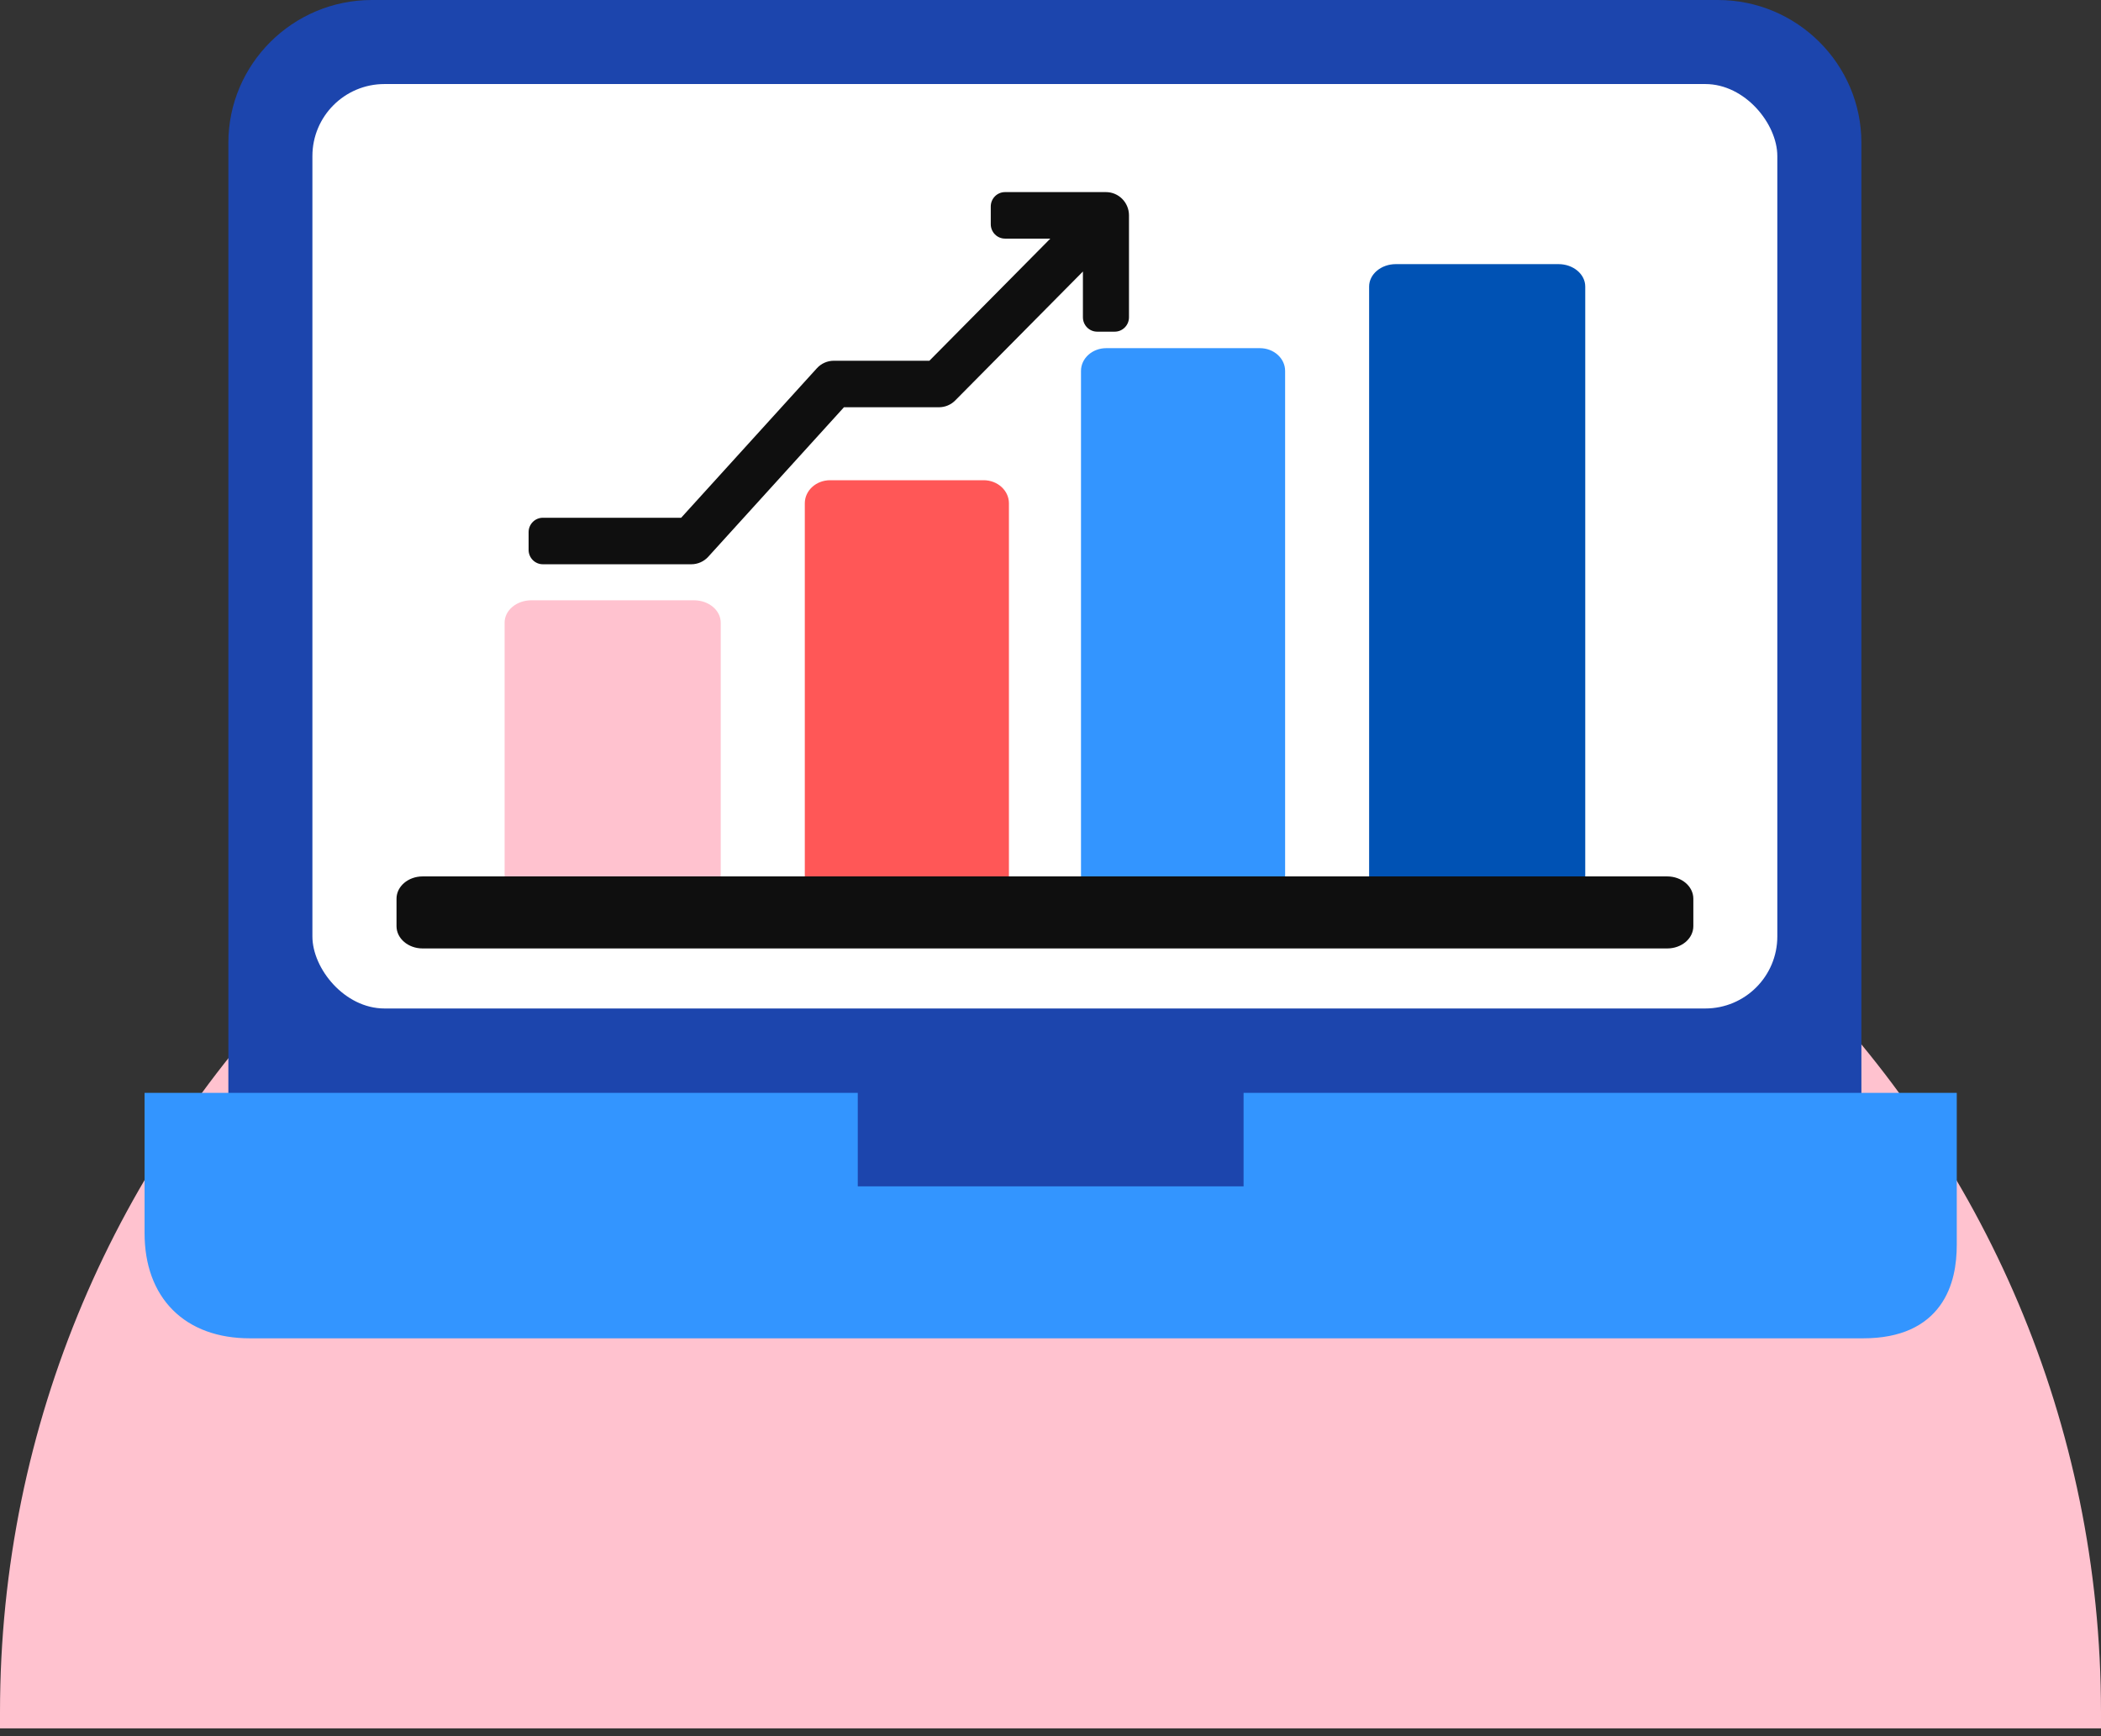
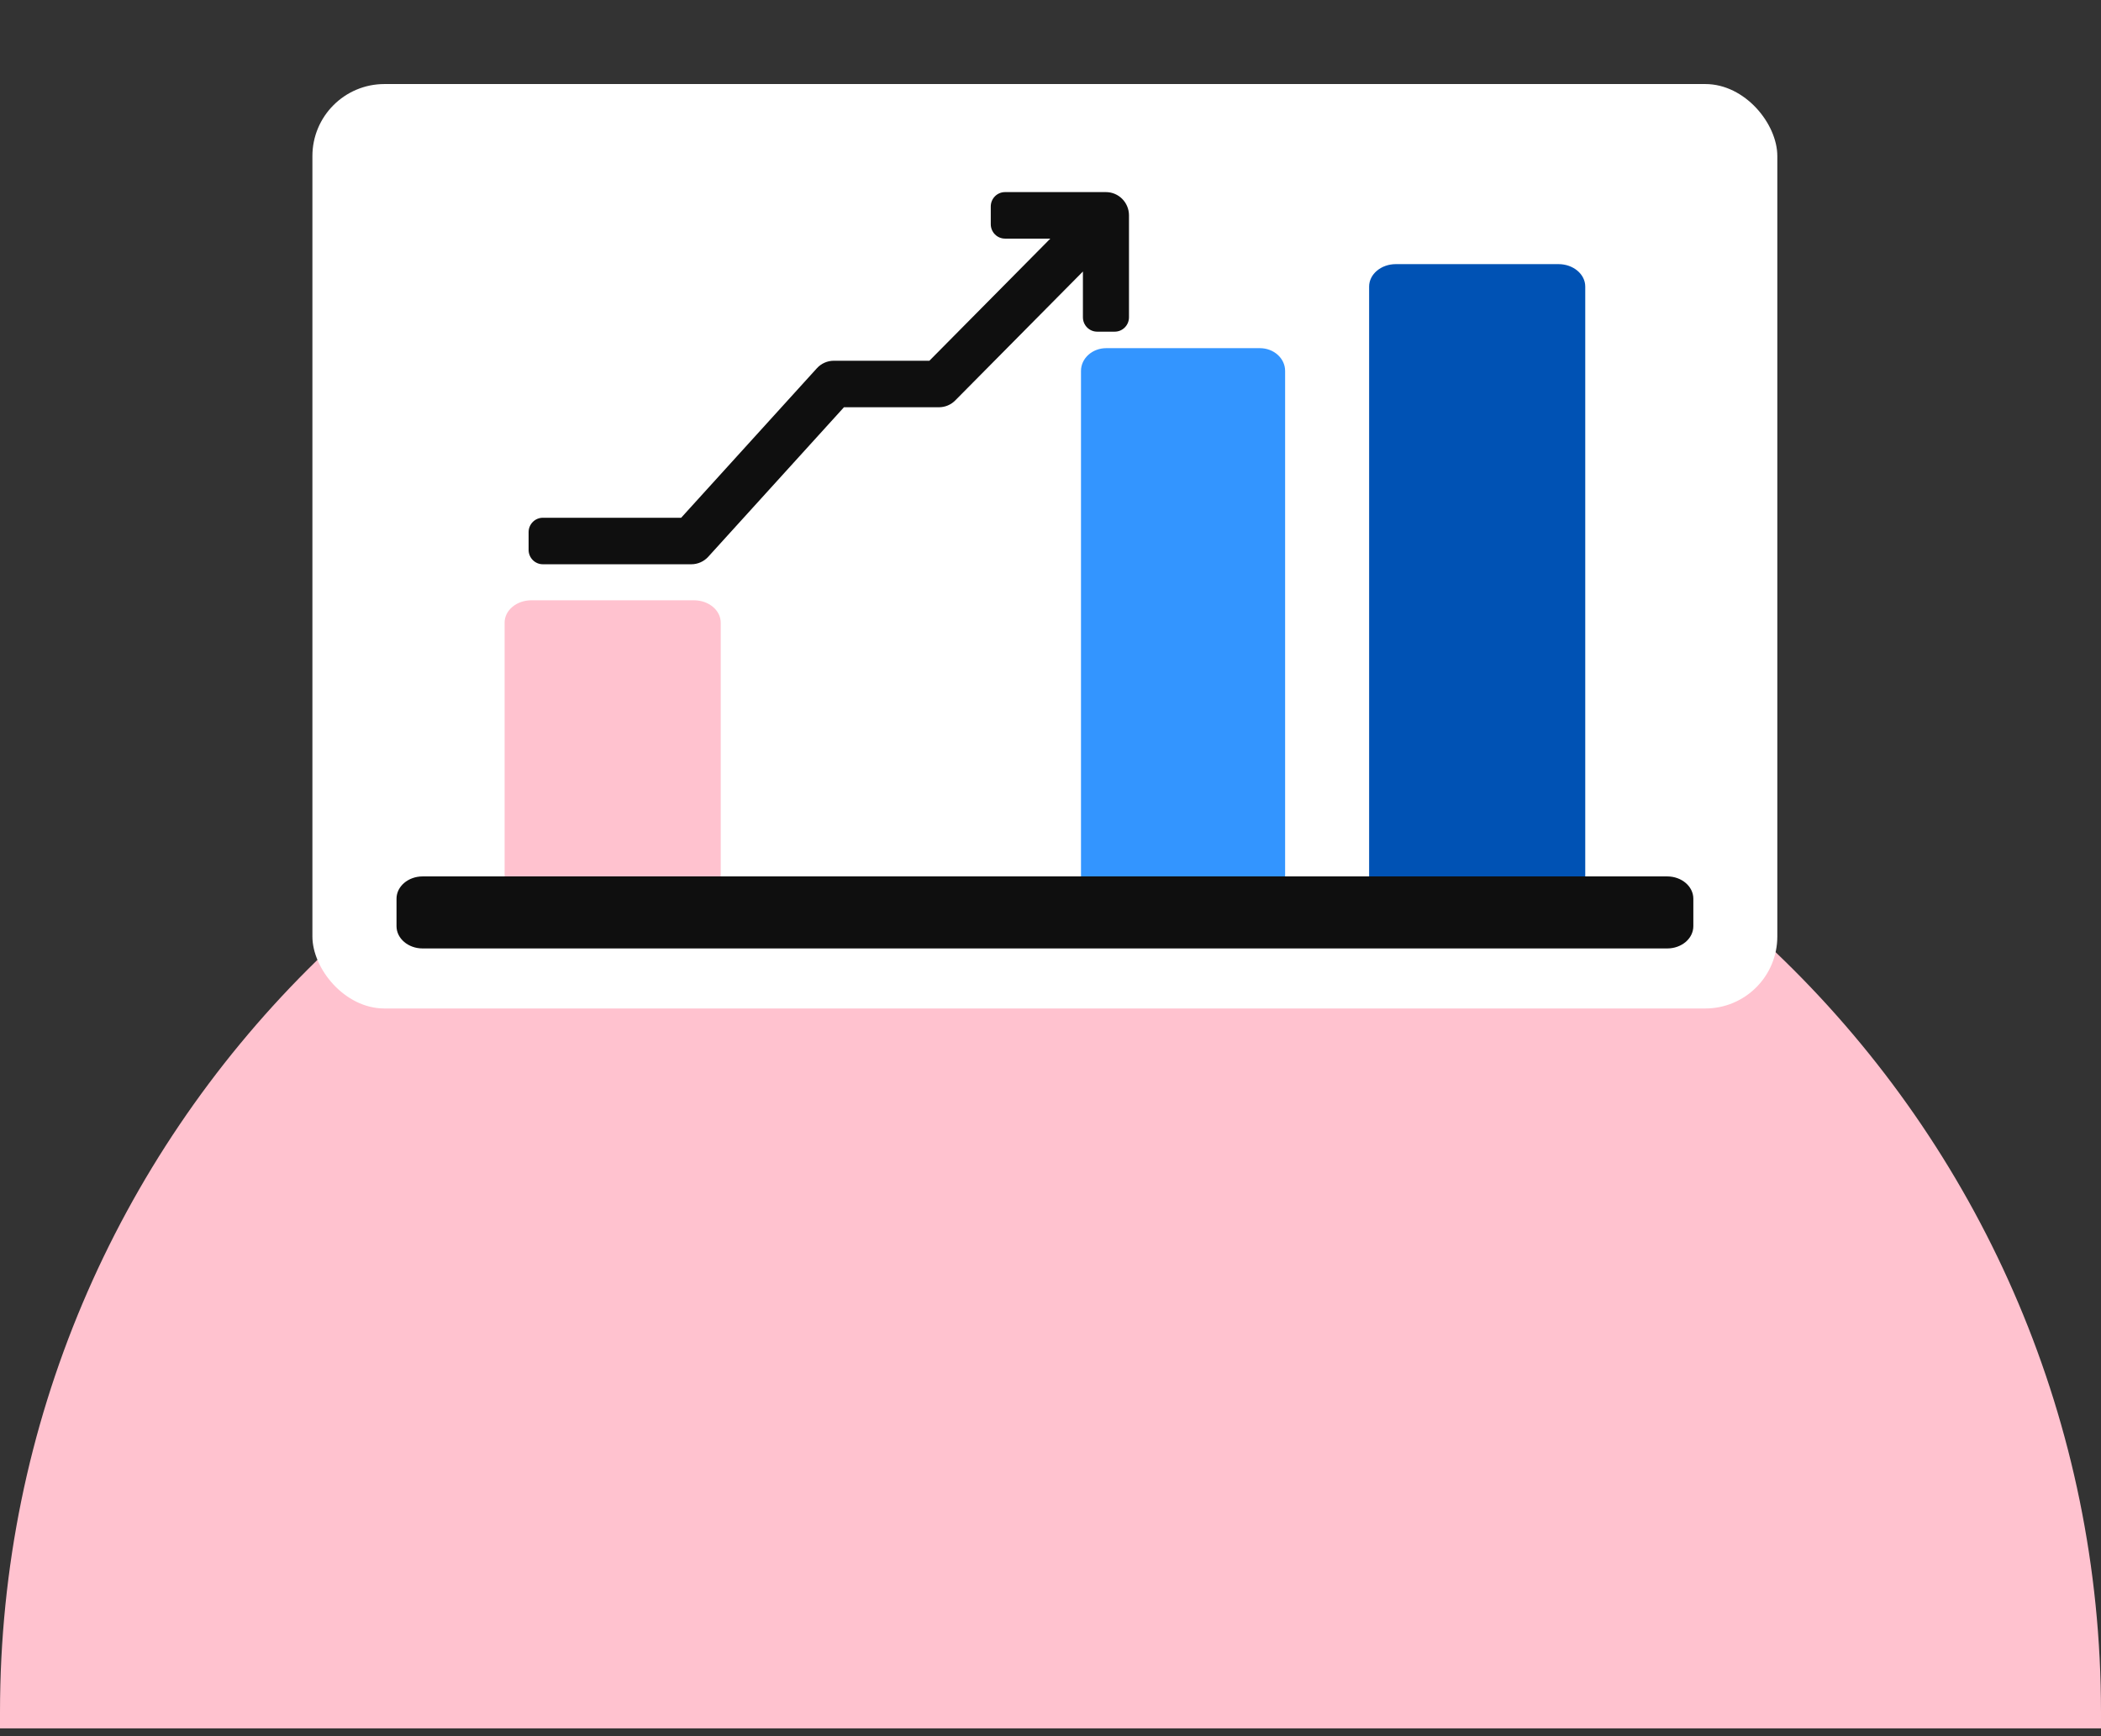
<svg xmlns="http://www.w3.org/2000/svg" width="121" height="100" viewBox="0 0 121 100" fill="none">
  <rect x="0" y="0" width="121" height="100" fill="#333333" stroke="none" />
  <path d="M0 98.623C0 65.21 27.087 38.123 60.5 38.123V38.123C93.913 38.123 121 65.21 121 98.623V99.554H0V98.623Z" fill="#FFC2CF" />
-   <path d="M98.935 0H21.418C16.86 0 13.152 3.691 13.152 8.228V69.845H107.201V8.228C107.201 3.691 103.493 0 98.935 0Z" fill="#1C45AD" />
  <rect x="17.992" y="4.841" width="84.367" height="53.248" rx="4.149" fill="white" />
  <path d="M29.061 35.867V50.482H41.508V35.867C41.508 35.154 40.819 34.577 39.968 34.577H30.601C29.75 34.577 29.061 35.154 29.061 35.867Z" fill="#FFC2CF" />
-   <path d="M46.35 28.99V50.482H58.106V28.99C58.106 28.256 57.454 27.661 56.651 27.661H47.804C47.001 27.662 46.35 28.256 46.35 28.99H46.35Z" fill="#FF5757" />
  <path d="M62.256 21.364V50.482H74.012V21.364C74.012 20.64 73.361 20.054 72.557 20.054H63.711C62.907 20.054 62.256 20.641 62.256 21.364H62.256Z" fill="#3395FF" />
  <path d="M78.85 16.507V50.482H91.297V16.507C91.297 15.793 90.608 15.214 89.757 15.214H80.39C79.539 15.214 78.85 15.793 78.85 16.507H78.85Z" fill="#0052B4" />
  <path d="M22.836 53.348V51.766C22.836 51.057 23.509 50.482 24.339 50.482H96.019C96.849 50.482 97.522 51.057 97.522 51.766V53.348C97.522 54.057 96.849 54.631 96.019 54.631H24.339C23.509 54.631 22.836 54.057 22.836 53.348Z" fill="#0F0F0F" />
  <path d="M63.693 11.065H57.881C57.427 11.065 57.06 11.436 57.06 11.894V12.915C57.06 13.373 57.427 13.744 57.881 13.744H60.49L53.525 20.779H48.022C47.65 20.779 47.295 20.936 47.044 21.213L39.229 29.823H31.264C30.811 29.823 30.443 30.194 30.443 30.651V31.673C30.443 32.131 30.811 32.502 31.264 32.502H39.813C40.185 32.502 40.54 32.345 40.791 32.068L48.605 23.458H54.075C54.427 23.458 54.764 23.317 55.013 23.066L62.367 15.639V18.275C62.367 18.733 62.734 19.104 63.188 19.104H64.199C64.653 19.104 65.02 18.733 65.02 18.275V12.405C65.02 11.665 64.426 11.065 63.693 11.065Z" fill="#0F0F0F" />
-   <path d="M48.727 63.621H9V71.028C9 74.394 11.02 76.414 14.387 76.414H107.307C111.347 76.414 112.02 73.721 112.02 71.701V63.621H72.293V69.007H48.727V63.621Z" fill="#3395FF" stroke="#3395FF" stroke-width="1.347" />
</svg>